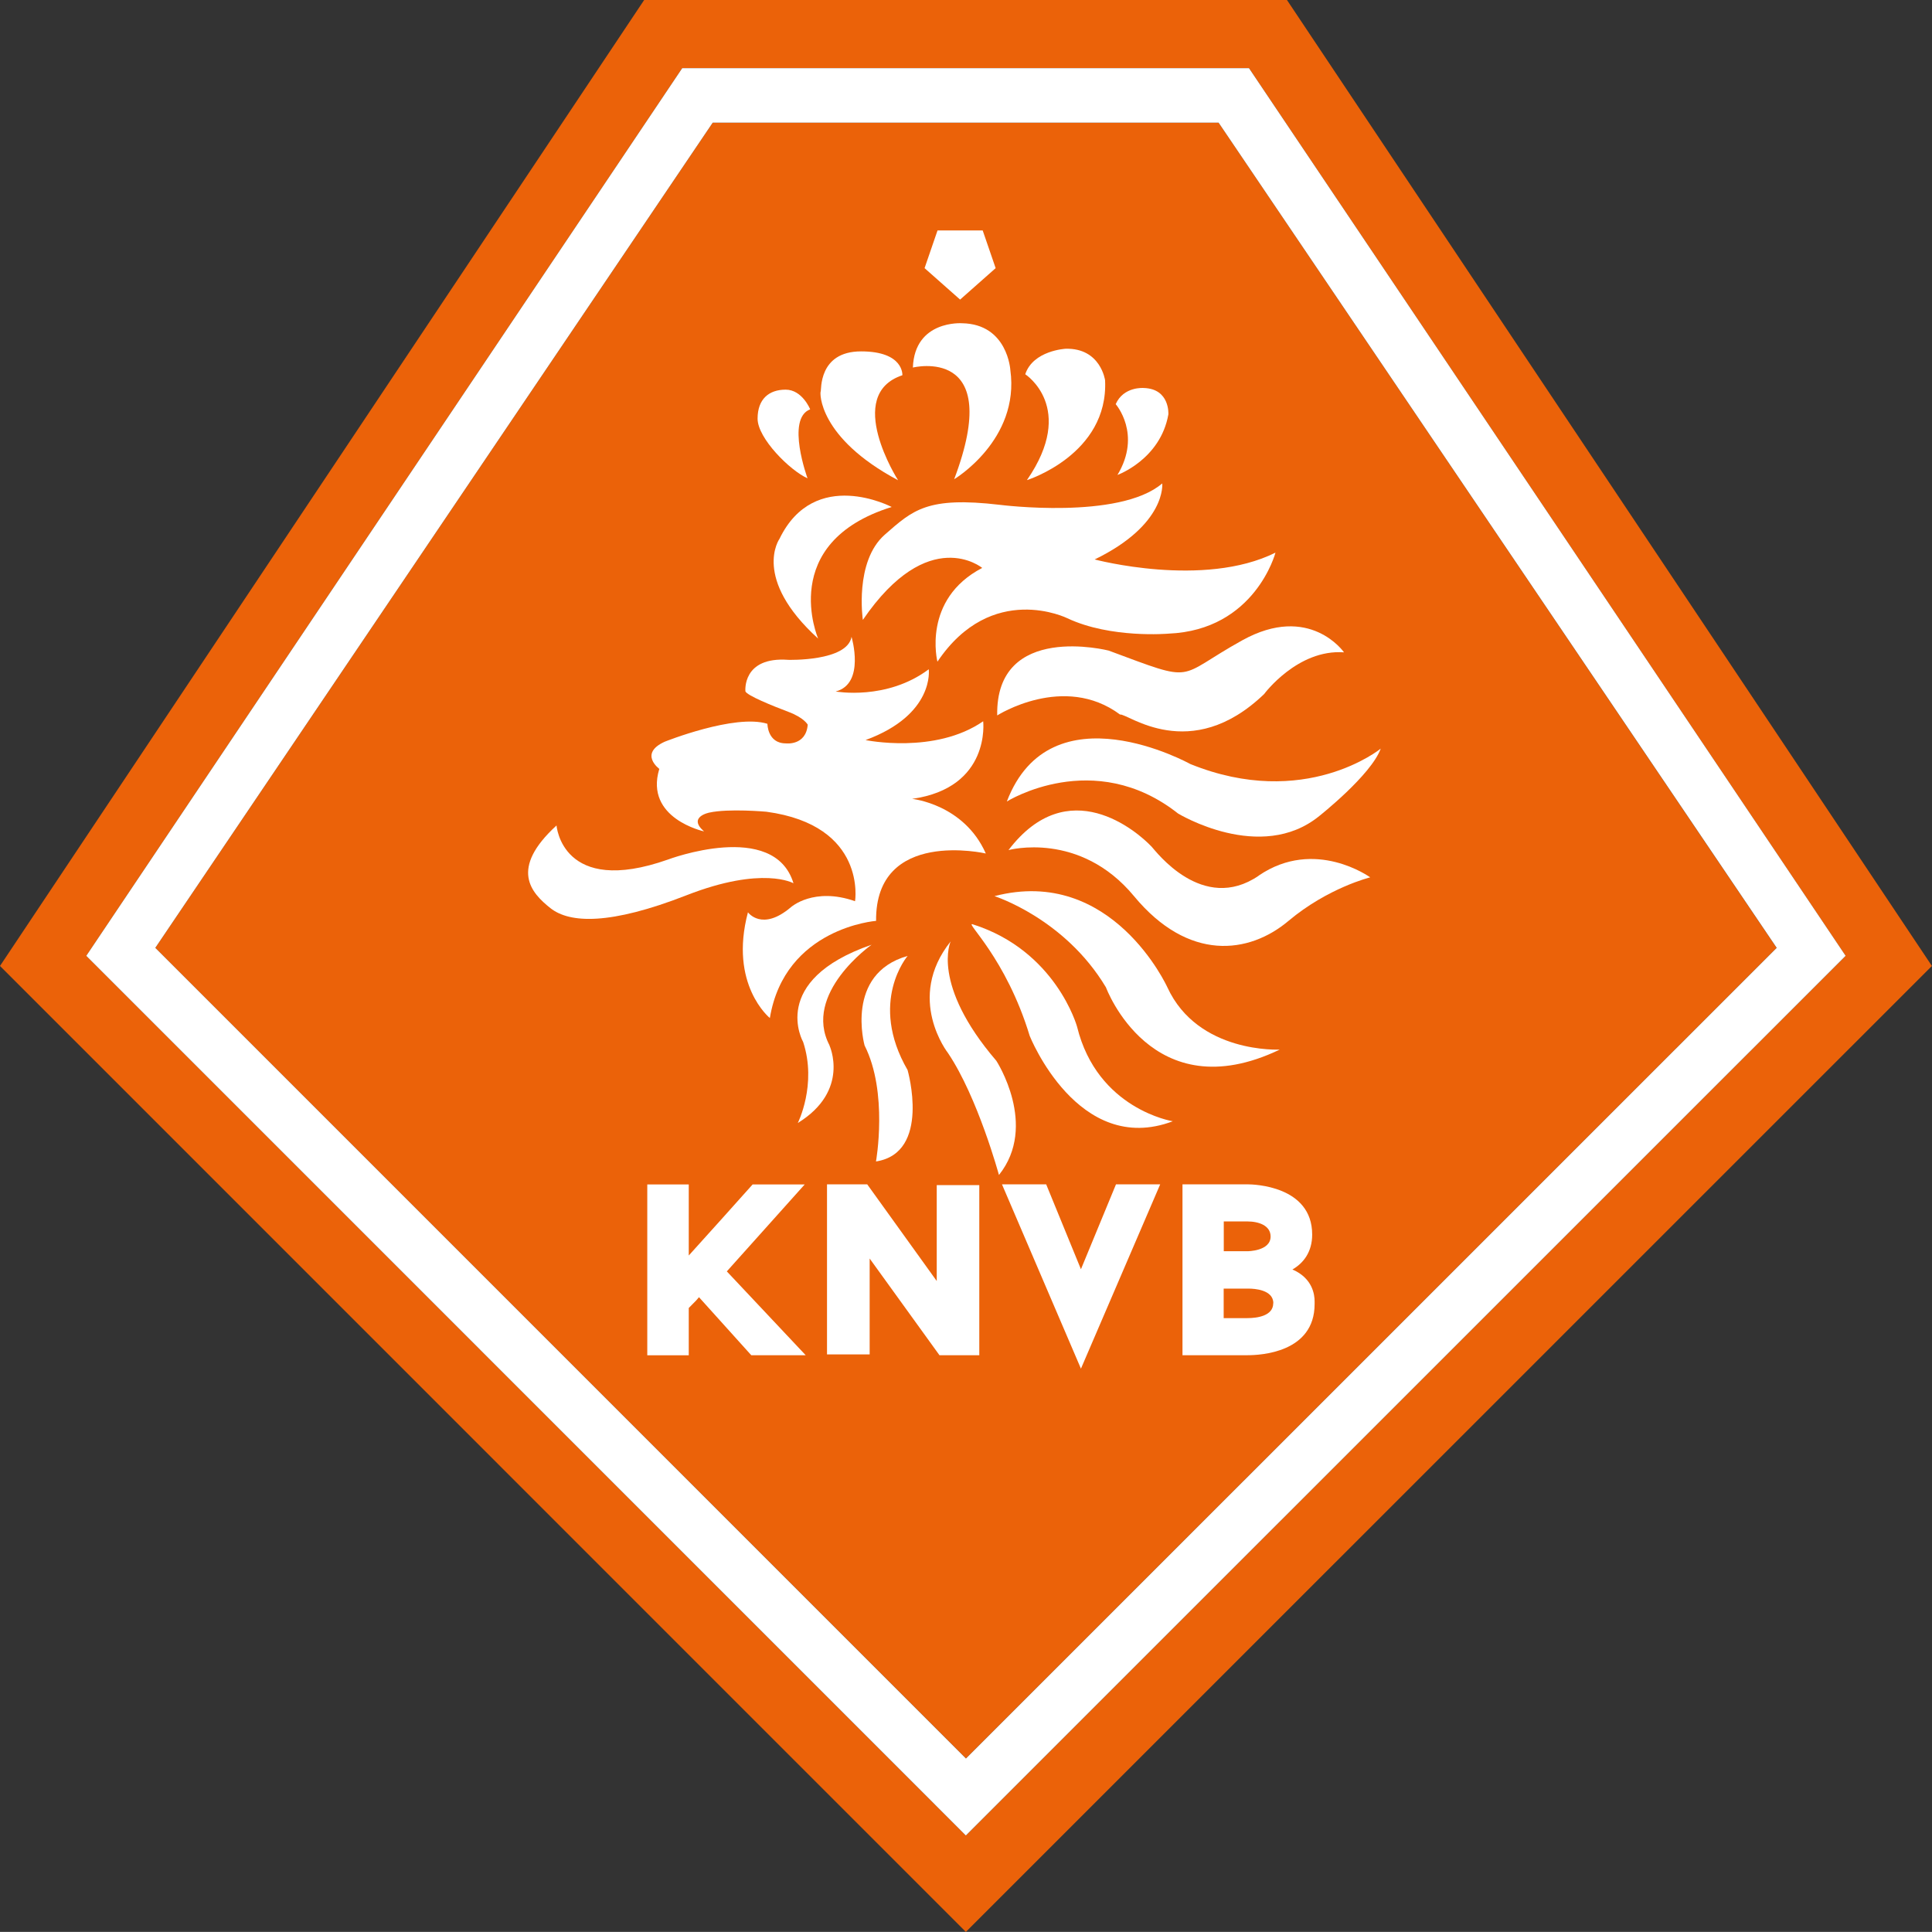
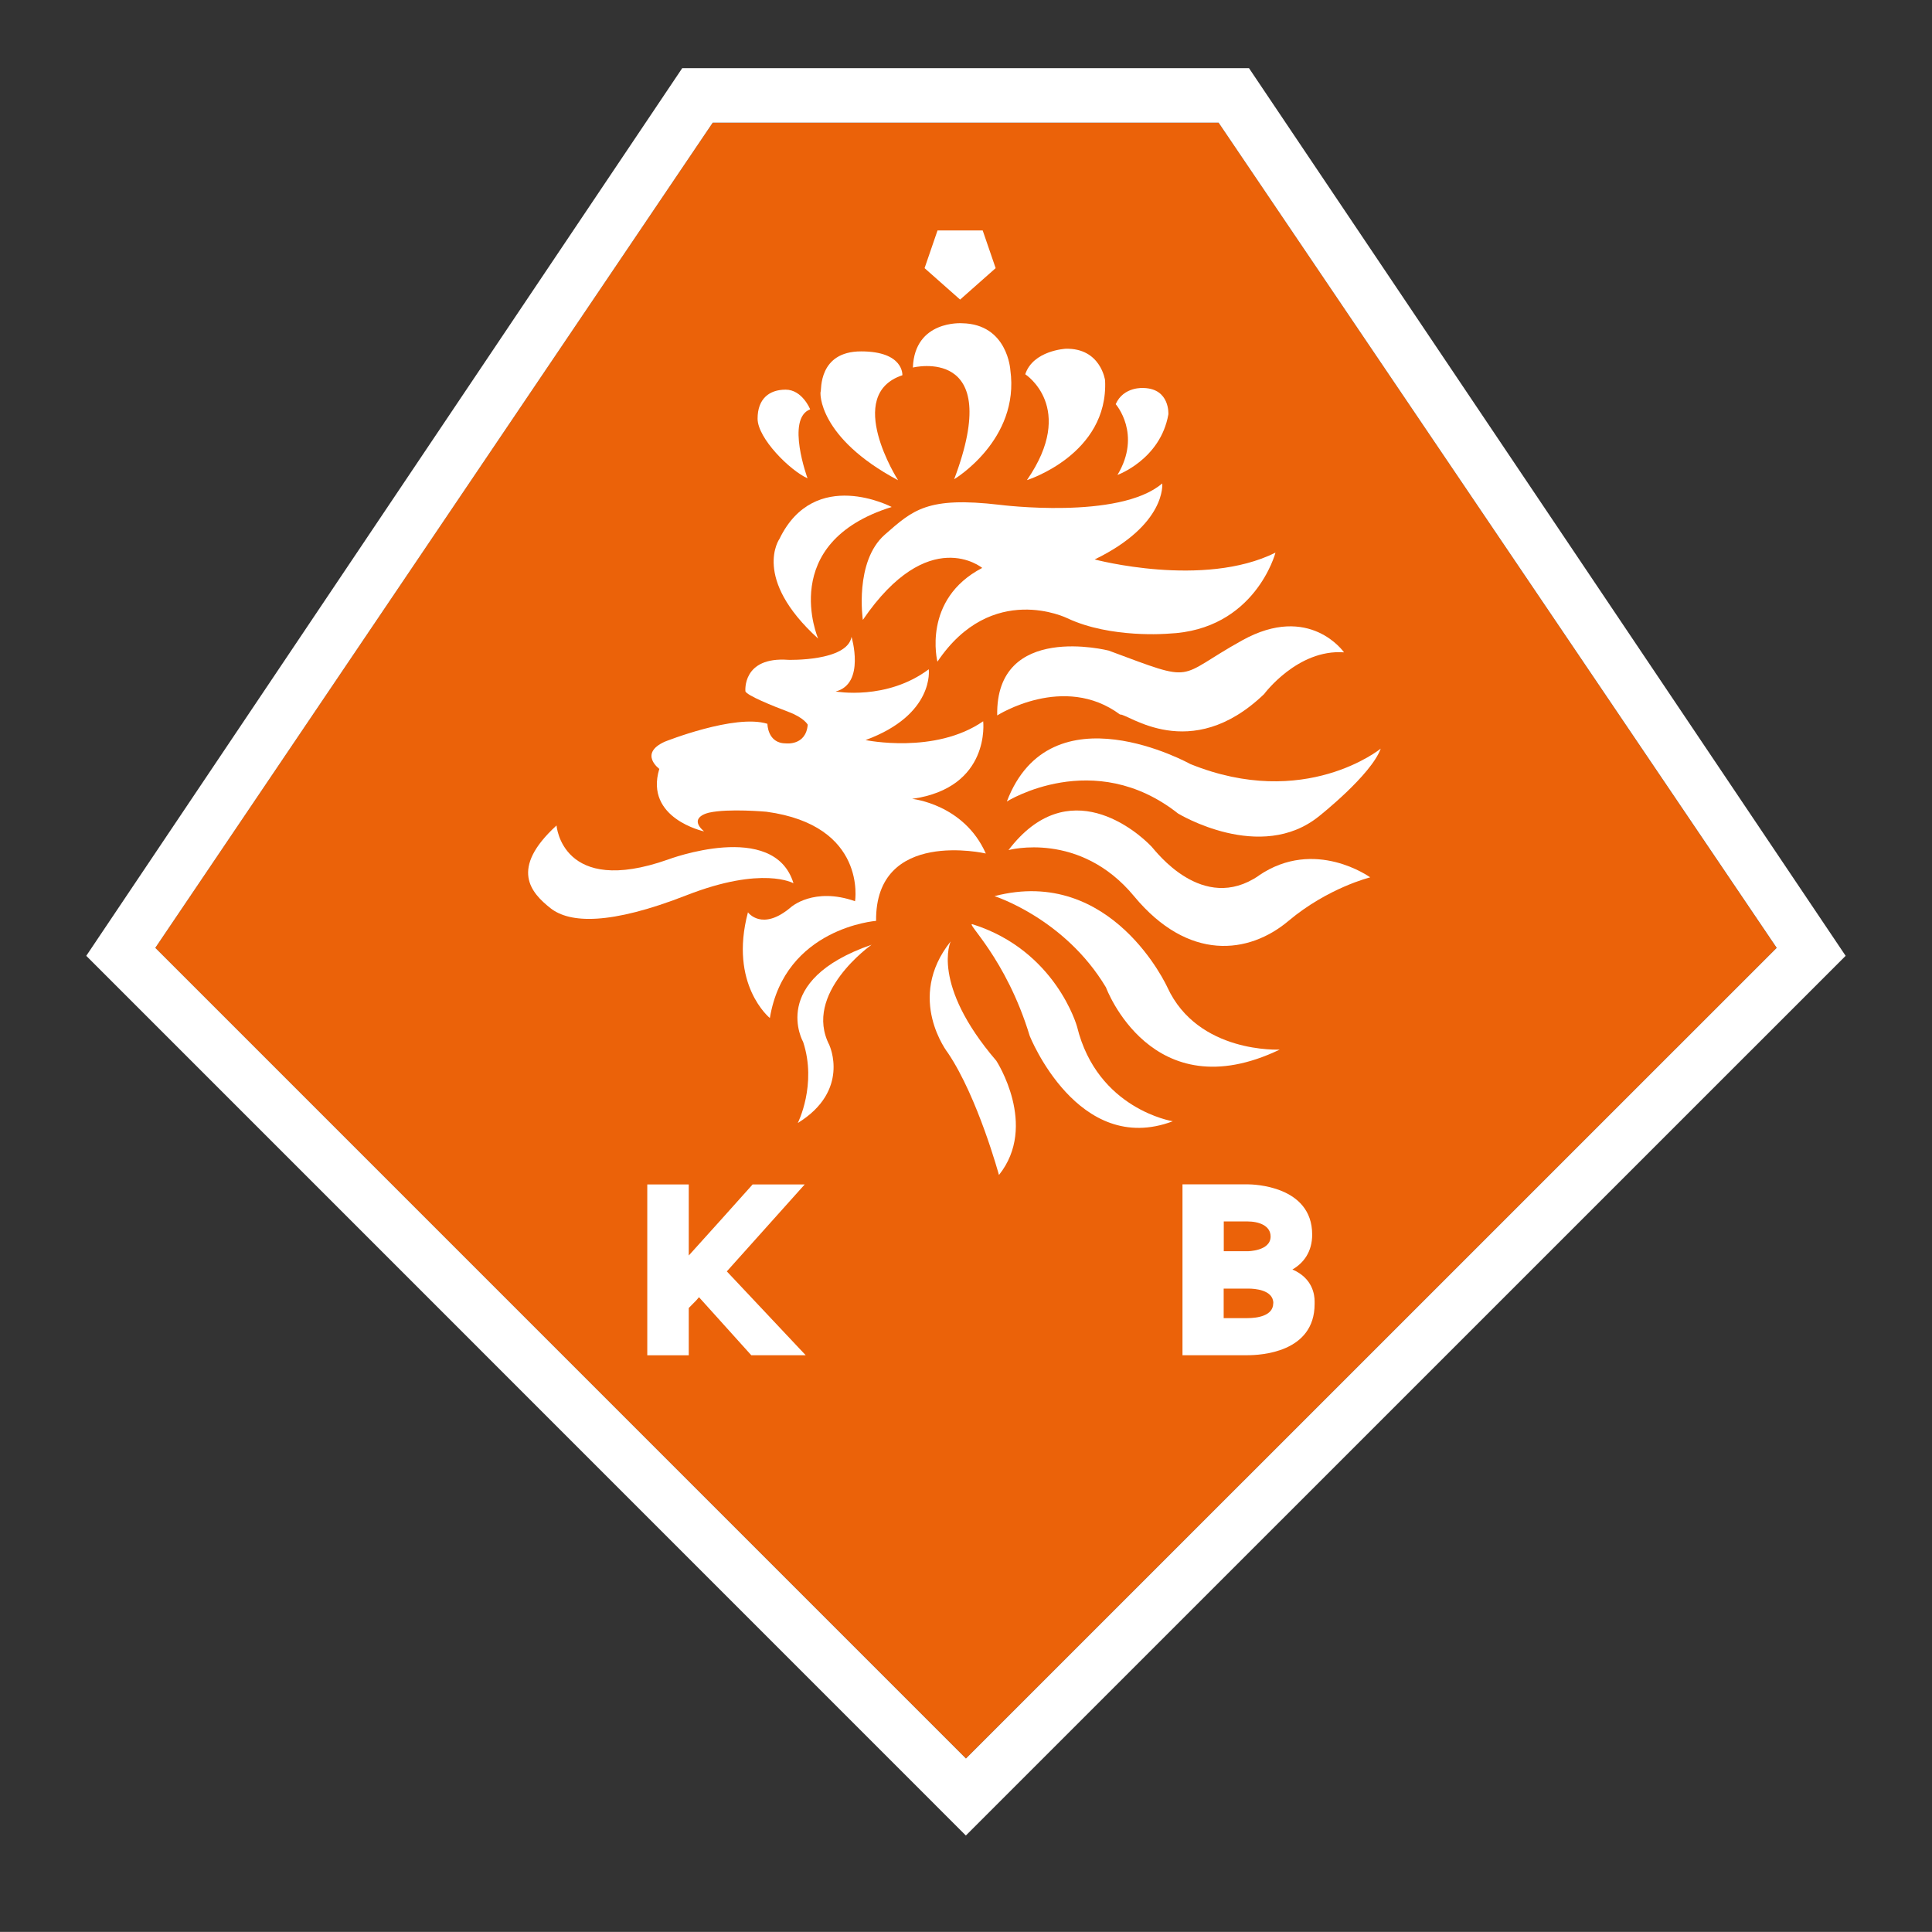
<svg xmlns="http://www.w3.org/2000/svg" id="Layer_1" data-name="Layer 1" viewBox="0 0 198.43 198.42">
  <rect x="0" y="0" width="198.43" height="198.42" fill="#333333" stroke="none" />
  <defs>
    <style>
      .cls-1 {
        fill: #fff;
      }

      .cls-2 {
        fill: #eb6209;
      }
    </style>
  </defs>
  <polygon class="cls-2" points="125.16 12.6 73.2 12.6 15.95 97.35 99.21 180.6 182.47 97.35 125.16 12.6" />
-   <path class="cls-2" d="M132.18,0h-66.02L0,99.21l99.2,99.21,99.22-99.21L132.18,0ZM8.86,98.17L70.07,7h58.21l61.28,91.18-90.36,90.35L8.86,98.17Z" />
  <path class="cls-1" d="M128.28,7h-58.21L8.86,98.17l90.34,90.35,90.36-90.35L128.28,7ZM15.95,97.35L73.2,12.6h51.96l57.32,84.75-83.27,83.26L15.95,97.35Z" />
  <g>
    <g>
      <path class="cls-1" d="M92.23,49.31s-5.59-8.76.45-10.77c0,0,.18-2.45-4.24-2.45s-4.06,4.03-4.15,4.12c-.09.09-.27,4.73,7.94,9.11Z" />
      <path class="cls-1" d="M98,49.22s6.76-4.03,5.77-11.21c0,0-.27-4.73-4.96-4.81,0,0-4.87-.35-5.05,4.55,0,0,9.47-2.36,4.24,11.47Z" />
      <polygon class="cls-1" points="102.26 27.54 100.93 23.67 96.29 23.67 94.96 27.54 98.61 30.77 102.26 27.54" />
      <path class="cls-1" d="M82.94,49.13s-2.25-6.13.27-7.09c0,0-.81-2.02-2.52-2.02s-2.88.96-2.88,2.98,3.34,5.34,5.14,6.13Z" />
      <path class="cls-1" d="M67.71,78.99c-1.53,5.08,4.6,6.4,4.6,6.4-1.72-1.49.54-1.93.54-1.93,1.98-.44,5.86-.09,5.86-.09,10.37,1.4,9.11,9.19,9.11,9.19-4.24-1.49-6.58.61-6.58.61-2.98,2.54-4.42.53-4.42.53-1.98,7.44,2.25,10.86,2.25,10.86,1.54-9.28,10.91-9.98,10.91-9.98-.09-9.54,11.27-6.92,11.27-6.92-2.25-5.08-7.57-5.61-7.57-5.61,8.11-1.14,7.3-7.97,7.3-7.97-4.95,3.42-12.08,1.93-12.08,1.93,7.13-2.62,6.49-7.27,6.49-7.27-4.33,3.24-9.56,2.28-9.56,2.28,3.07-.79,1.63-5.61,1.63-5.61-.45,2.54-6.49,2.36-6.49,2.36-4.78-.35-4.41,3.24-4.41,3.24.18.43,2.79,1.49,4.41,2.1,1.63.61,1.99,1.32,1.99,1.32-.18,2.19-2.25,1.92-2.25,1.92-1.89,0-1.89-2.01-1.89-2.01-3.33-1.05-10.55,1.84-10.55,1.84-2.7,1.23-.54,2.8-.54,2.8Z" />
      <path class="cls-1" d="M105.48,49.31s8.38-2.63,8.02-10.25c0,0-.45-3.33-4.05-3.24,0,0-3.34.17-4.15,2.62,0,0,5.31,3.42.18,10.86Z" />
      <path class="cls-1" d="M119.36,49.66c-4.41,3.76-16.67,2.19-16.67,2.19-7.48-.88-8.93.54-11.81,3.06-3.15,2.76-2.26,8.76-2.26,8.76,6.76-9.89,12.26-5.34,12.26-5.34-6.22,3.24-4.6,9.63-4.6,9.63,5.59-8.31,13.35-4.46,13.35-4.46,4.46,2.1,10.37,1.58,10.37,1.58,8.92-.36,11-8.32,11-8.32-7.39,3.68-18.57.7-18.57.7,7.39-3.59,6.94-7.79,6.94-7.79Z" />
      <path class="cls-1" d="M97.37,108.16c3.06,4.55,5.23,12.52,5.23,12.52,4.06-5.08-.27-11.73-.27-11.73-6.76-7.88-4.69-12.26-4.69-12.26-4.68,5.87-.27,11.47-.27,11.47Z" />
      <path class="cls-1" d="M113.87,66.82s-11.63-2.97-11.45,6.66c0,0,6.85-4.38,12.62-.09.72-.17,7.21,5.17,14.79-2.1,0,0,3.43-4.64,8.21-4.29,0,0-3.52-5.08-10.46-1.23-6.95,3.85-4.51,4.47-13.71,1.05Z" />
      <path class="cls-1" d="M122.25,78.47s-14.33-7.97-18.84,3.85c0,0,8.92-5.6,17.58,1.23,0,0,8.48,5.17,14.51.26,0,0,5.32-4.2,6.31-6.92,0,0-7.78,6.35-19.56,1.58Z" />
      <path class="cls-1" d="M114.77,48.78s4.41-1.58,5.23-6.22c0,0,.18-2.63-2.53-2.71,0,0-2.07-.18-2.88,1.66,0,0,2.71,3.07.18,7.27Z" />
      <path class="cls-1" d="M91.58,52.07s-7.91-4.17-11.52,3.27c0,0-2.88,4.03,3.97,10.25,0,0-4.26-9.84,7.55-13.52Z" />
      <path class="cls-1" d="M119.9,101.41s-5.68-12.52-17.76-9.37c0,0,7.21,2.28,11.45,9.37,0,0,4.68,12.7,17.85,6.39,0,0-8.39.44-11.54-6.39Z" />
      <path class="cls-1" d="M129.28,89.94c-5.77,3.94-10.59-2.55-11-2.98-1.49-1.57-8.57-7.71-14.7.35,0,0,7.31-2.01,12.89,4.73,5.59,6.75,11.81,5.96,15.87,2.54,4.06-3.41,8.39-4.47,8.39-4.47,0,0-5.68-4.12-11.45-.18Z" />
      <path class="cls-1" d="M120.45,115.16s-7.75-1.22-9.83-9.72c0,0-2.16-7.8-10.72-10.51-.85-.27,3.42,3.42,5.86,11.47,0,0,4.96,12.44,14.7,8.76Z" />
      <path class="cls-1" d="M81.5,90.73c-1.98-6.57-12.89-2.45-12.89-2.45-10.91,3.85-11.45-3.5-11.45-3.5-4.87,4.46-2.61,6.92-.63,8.49,1.98,1.57,6.13,1.75,13.98-1.32,7.84-3.06,10.99-1.23,10.99-1.23Z" />
-       <path class="cls-1" d="M93.22,109.91c-4.06-7.01,0-11.73,0-11.73-6.49,1.84-4.42,9.2-4.42,9.2,2.44,4.82,1.17,11.91,1.17,11.91,5.68-.88,3.25-9.37,3.25-9.37Z" />
      <path class="cls-1" d="M85.2,107.37c-2.8-5.34,4.32-10.34,4.32-10.34-10.64,3.68-7.03,9.99-7.03,9.99,1.44,4.38-.55,8.32-.55,8.32,5.41-3.33,3.25-7.97,3.25-7.97Z" />
    </g>
    <g>
      <path class="cls-1" d="M74.64,130.57l8.11,8.62h-5.59l-5.37-5.96-.28.33-.77.78v4.86h-4.26v-17.55h4.26v7.3c2.21-2.43,4.37-4.86,6.56-7.3h5.35l-8,8.93Z" />
-       <path class="cls-1" d="M96.49,139.19l-7.17-9.93v9.85h-4.38v-17.47h4.13l7.14,9.93v-9.85h4.37v17.47h-4.1Z" />
-       <path class="cls-1" d="M119.16,121.64l-8.14,18.93-8.11-18.93h4.54l3.57,8.72,3.6-8.72h4.54Z" />
      <path class="cls-1" d="M132.75,130.39c2.08.9,2.27,2.61,2.27,3.26v.28c0,5.01-5.59,5.26-6.9,5.26h-6.67v-17.55h6.7c.55,0,6.62.13,6.62,5.16,0,1.78-.89,2.93-2.02,3.58ZM125.69,128.51h2.43s2.38,0,2.38-1.51c0-1.13-1.22-1.55-2.38-1.55h-2.43v3.06ZM130.78,133.85c0-1.4-1.99-1.5-2.52-1.5h-2.58v3.03h2.43c1,0,2.66-.22,2.66-1.53Z" />
    </g>
  </g>
</svg>